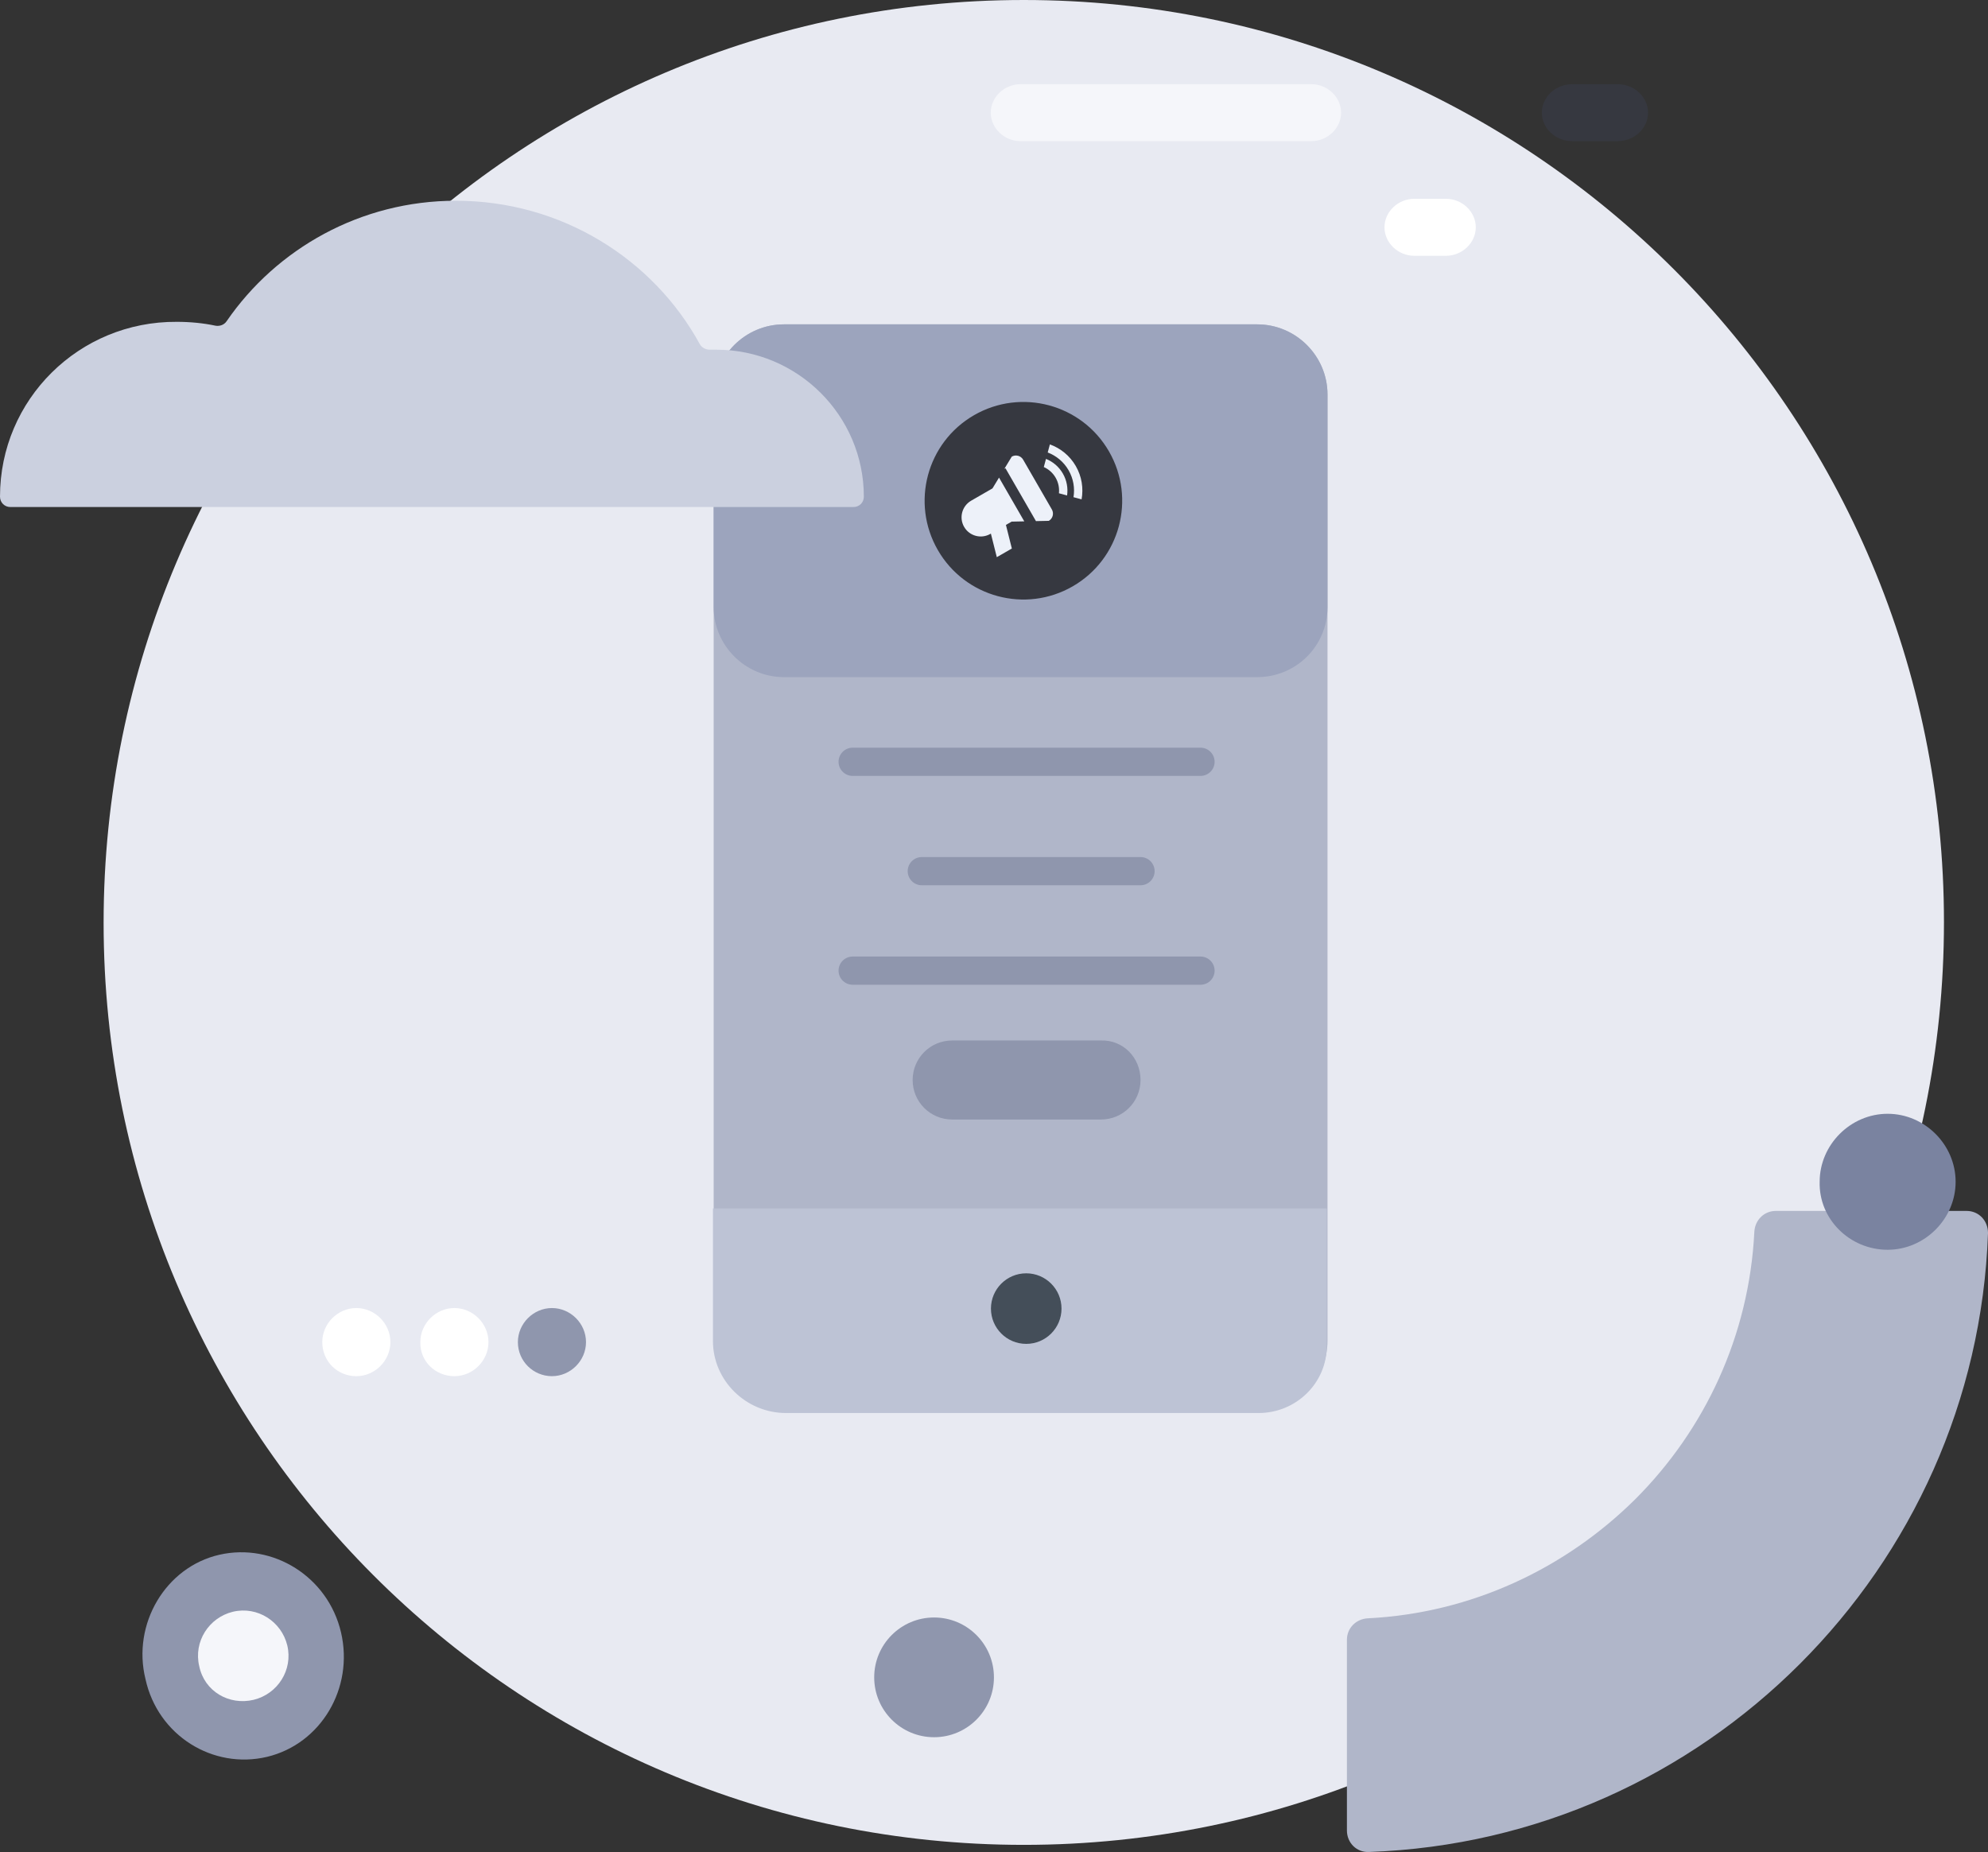
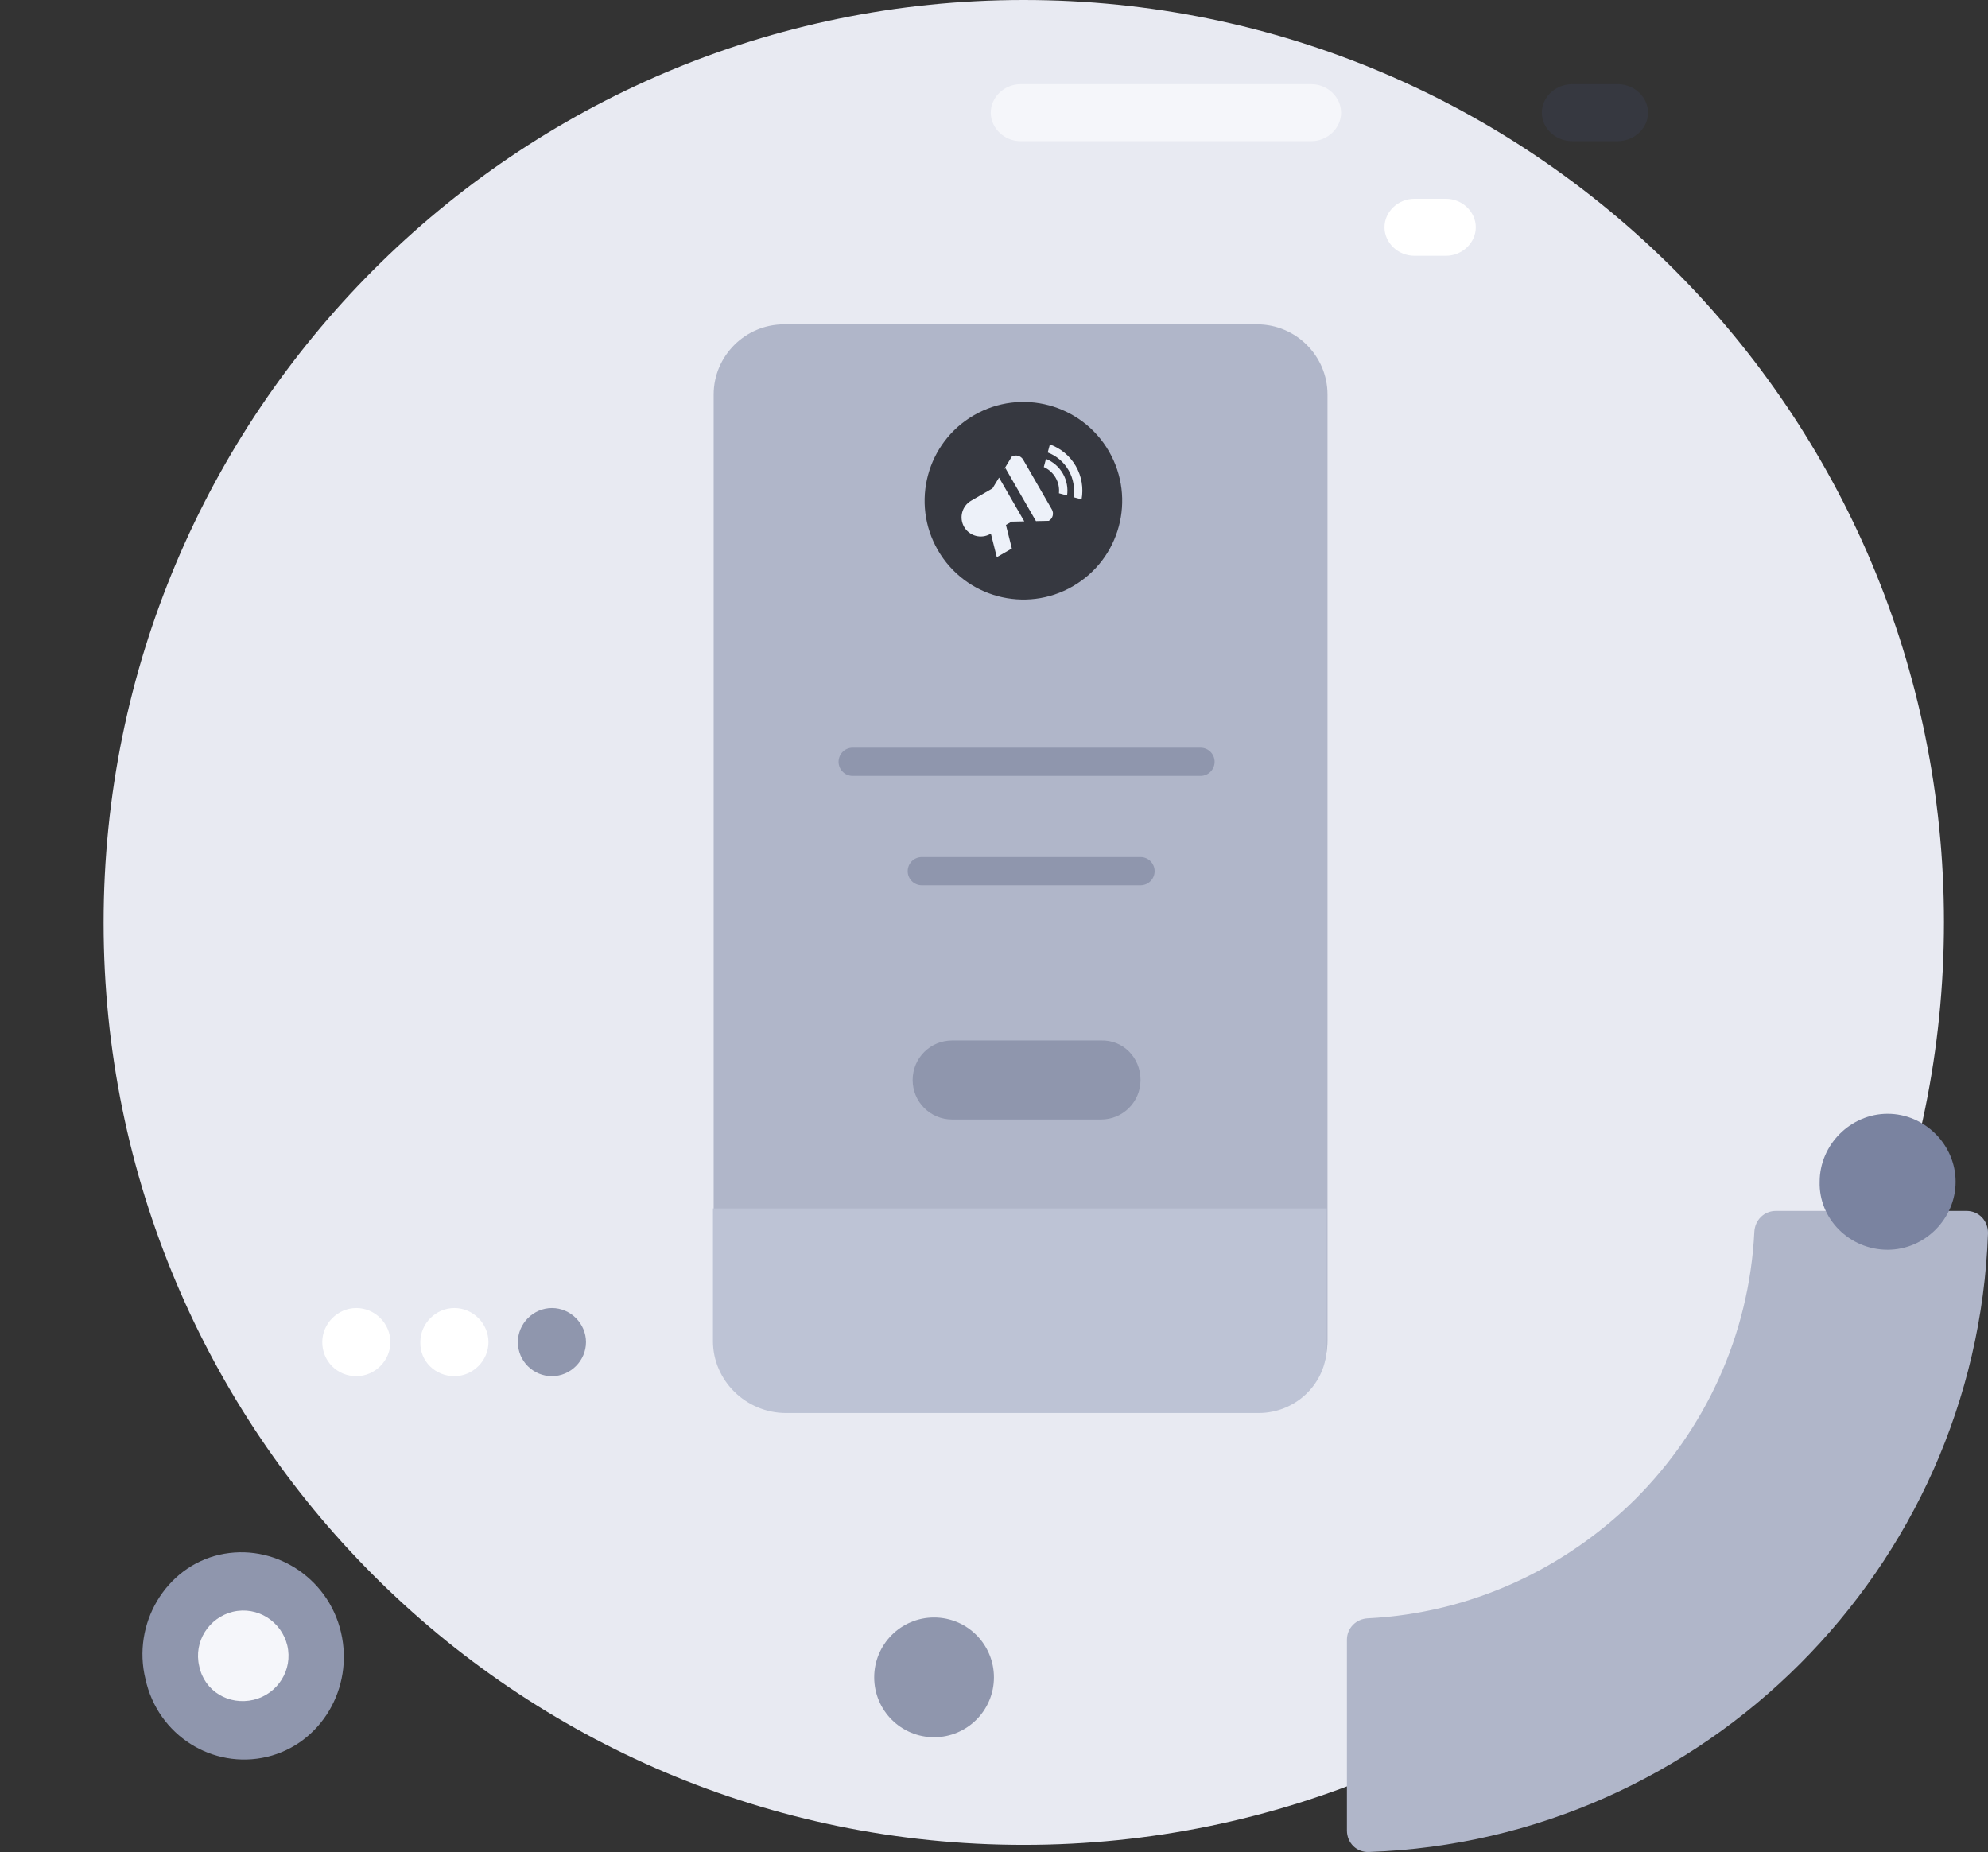
<svg xmlns="http://www.w3.org/2000/svg" width="307" height="286" viewBox="0 0 307 286" fill="none">
  <rect x="0" y="0" width="307" height="286" fill="#333333" stroke="none" />
  <path d="M158.1 284.9C236.6 284.9 300.2 221.1 300.2 142.4C300.2 63.7 236.6 0 158.1 0C79.6 0 16 63.8 16 142.5C16 221.2 79.6 284.9 158.1 284.9Z" fill="#E8EAF2" />
  <path fill-rule="evenodd" clip-rule="evenodd" d="M55.028 212.52C57.897 212.52 60.288 210.129 60.288 207.26C60.288 204.391 57.897 202 55.028 202C52.158 202 49.768 204.391 49.768 207.26C49.768 210.209 52.079 212.52 55.028 212.52Z" fill="white" />
  <path fill-rule="evenodd" clip-rule="evenodd" d="M70.172 212.52C73.041 212.52 75.432 210.129 75.432 207.26C75.432 204.391 73.041 202 70.172 202C67.303 202 64.912 204.391 64.912 207.26C64.832 210.209 67.223 212.52 70.172 212.52Z" fill="white" />
  <path fill-rule="evenodd" clip-rule="evenodd" d="M85.235 212.52C88.104 212.52 90.495 210.129 90.495 207.26C90.495 204.391 88.104 202 85.235 202C82.366 202 79.975 204.391 79.975 207.26C79.975 210.209 82.366 212.52 85.235 212.52Z" fill="#8F96AD" />
  <path fill-rule="evenodd" clip-rule="evenodd" d="M303.683 187C305.593 187 307 188.508 307 190.417C306.095 216.347 295.14 239.764 277.953 256.95C260.767 274.136 237.348 285.091 211.417 285.995C209.508 286.096 208 284.588 208 282.679V253.231C208 251.422 209.407 250.015 211.216 249.915C227.297 249.111 241.771 242.176 252.525 231.523C263.279 220.769 270.114 206.297 270.918 190.216C271.018 188.407 272.425 187 274.235 187H303.683Z" fill="#B0B6C9" />
  <path d="M144.245 268.276C149.351 268.276 153.49 264.137 153.49 259.031C153.49 253.925 149.351 249.786 144.245 249.786C139.139 249.786 135 253.925 135 259.031C135 264.137 139.139 268.276 144.245 268.276Z" fill="#8F96AD" />
  <path d="M223.301 39.5H218.401C215.901 39.5 213.801 37.5 213.801 35.1C213.801 32.7 215.901 30.7 218.401 30.7H223.301C225.801 30.7 227.901 32.7 227.901 35.1C227.901 37.5 225.801 39.5 223.301 39.5Z" fill="white" />
  <path d="M202.5 21.8H157.6C155.1 21.8 153 19.8 153 17.4C153 15 155.1 13 157.6 13H202.5C205 13 207.1 15 207.1 17.4C207.1 19.8 205 21.8 202.5 21.8Z" fill="#F5F6FA" />
  <path d="M194.143 217.883H121.067C115.095 217.883 110.209 213.008 110.209 207.051V60.923C110.209 54.965 115.095 50.09 121.067 50.09H194.143C200.115 50.09 205.001 54.965 205.001 60.923V207.051C205.001 213.117 200.115 217.883 194.143 217.883Z" fill="#B0B6C9" />
-   <path d="M194.143 104.568H121.067C115.095 104.568 110.209 99.694 110.209 93.736V60.923C110.209 54.965 115.095 50.09 121.067 50.09H194.143C200.115 50.09 205.001 54.965 205.001 60.923V93.736C205.001 99.802 200.115 104.568 194.143 104.568Z" fill="#9CA4BD" />
  <path d="M194.371 218.21H121.379C115.197 218.21 110.1 213.193 110.1 207.108V186.612H204.891V207.855C204.891 213.62 200.119 218.21 194.371 218.21Z" fill="#BDC3D5" />
-   <path d="M158.477 207.532C161.486 207.532 163.925 205.093 163.925 202.084C163.925 199.075 161.486 196.636 158.477 196.636C155.468 196.636 153.029 199.075 153.029 202.084C153.029 205.093 155.468 207.532 158.477 207.532Z" fill="#444E59" />
  <path d="M131.674 117.643H185.389" stroke="#8F96AD" stroke-width="4.358" stroke-miterlimit="10" stroke-linecap="round" stroke-linejoin="round" />
  <path d="M142.35 134.531H176.126" stroke="#8F96AD" stroke-width="4.358" stroke-miterlimit="10" stroke-linecap="round" stroke-linejoin="round" />
-   <path d="M131.674 149.894H185.389" stroke="#8F96AD" stroke-width="4.358" stroke-miterlimit="10" stroke-linecap="round" stroke-linejoin="round" />
  <path d="M158.04 89.314C164.058 89.314 168.936 84.192 168.936 77.874C168.936 71.556 164.058 66.434 158.04 66.434C152.023 66.434 147.145 71.556 147.145 77.874C147.145 84.192 152.023 89.314 158.04 89.314Z" fill="#EDF1F9" />
  <path d="M176.128 166.782C176.128 170.16 173.404 172.884 170.027 172.884H147.037C143.659 172.884 140.936 170.16 140.936 166.782C140.936 163.405 143.659 160.681 147.037 160.681H170.027C173.404 160.572 176.128 163.296 176.128 166.782Z" fill="#8F96AD" />
  <g clip-path="url(#clip0)">
    <path d="M150.42 64.116C143.123 68.325 140.619 77.653 144.828 84.95C149.036 92.247 158.365 94.752 165.662 90.543C172.96 86.334 175.464 77.006 171.255 69.708C167.046 62.411 157.718 59.907 150.42 64.116ZM158.175 80.512L156.225 80.553L155.342 81.062L155.342 81.062L156.257 84.705L153.933 86.045L153.018 82.403L152.932 82.452C151.515 83.269 149.704 82.783 148.887 81.366C148.069 79.949 148.556 78.138 149.973 77.32L153.265 75.422L154.277 73.755L158.175 80.512ZM161.963 80.432L159.979 80.474L155.269 72.307L155.095 72.408L156.243 70.516C156.859 70.16 157.647 70.372 158.002 70.988L162.435 78.673L162.435 78.673C162.79 79.289 162.579 80.076 161.963 80.432ZM163.528 76.177C163.611 75.368 163.454 74.527 163.018 73.771C162.582 73.015 161.933 72.458 161.191 72.124L161.529 70.867C162.589 71.294 163.519 72.063 164.133 73.128C164.747 74.192 164.947 75.383 164.786 76.514L163.528 76.177ZM167.025 77.115L165.777 76.78C166.002 75.395 165.771 73.926 165.017 72.618C164.262 71.31 163.107 70.374 161.795 69.875L162.13 68.627C163.761 69.216 165.201 70.359 166.133 71.974C167.065 73.59 167.333 75.409 167.025 77.115Z" fill="#363840" />
  </g>
  <path d="M249.8 21.8H242.8C240.2 21.8 238.1 19.8 238.1 17.4C238.1 15 240.2 13 242.8 13H249.8C252.4 13 254.5 15 254.5 17.4C254.5 19.8 252.4 21.8 249.8 21.8Z" fill="#363840" />
  <path d="M41.266 271.3C49.566 269.3 54.666 260.7 52.666 252.1C50.666 243.5 42.166 238.2 33.866 240.1C25.566 242 20.366 250.8 22.466 259.3C24.366 268 32.866 273.3 41.266 271.3Z" fill="#8F96AD" />
  <path d="M39.166 262.5C42.866 261.6 45.266 257.9 44.366 254.1C43.466 250.4 39.766 248 35.966 248.9C32.266 249.8 29.866 253.5 30.766 257.3C31.566 261.2 35.366 263.4 39.166 262.5Z" fill="#F5F6FA" />
  <path fill-rule="evenodd" clip-rule="evenodd" d="M291.502 193C297.228 193 302 188.227 302 182.5C302 176.773 297.228 172 291.502 172C285.776 172 281.004 176.773 281.004 182.5C280.845 188.227 285.617 193 291.502 193Z" fill="#7A83A0" />
-   <path d="M110.6 54C110.2 54 109.9 54 109.6 54C109 54 108.4 53.7 108.1 53.2C100.9 40 86.7 31 70.4 31C55.7 31 42.7 38.4 35 49.6C34.6 50.2 33.9 50.4 33.3 50.3C31.4 49.9 29.4 49.7 27.3 49.7C12.2 49.6 0 61.7 0 76.7C0 77.6 0.7 78.3 1.6 78.3H131.8C132.7 78.3 133.4 77.6 133.4 76.7C133.4 64.2 123.2 54 110.6 54Z" fill="#CBD0DF" />
  <defs>
    <clipPath id="clip0">
      <rect width="30.508" height="30.508" fill="white" transform="translate(142.787 62.075)" />
    </clipPath>
  </defs>
</svg>